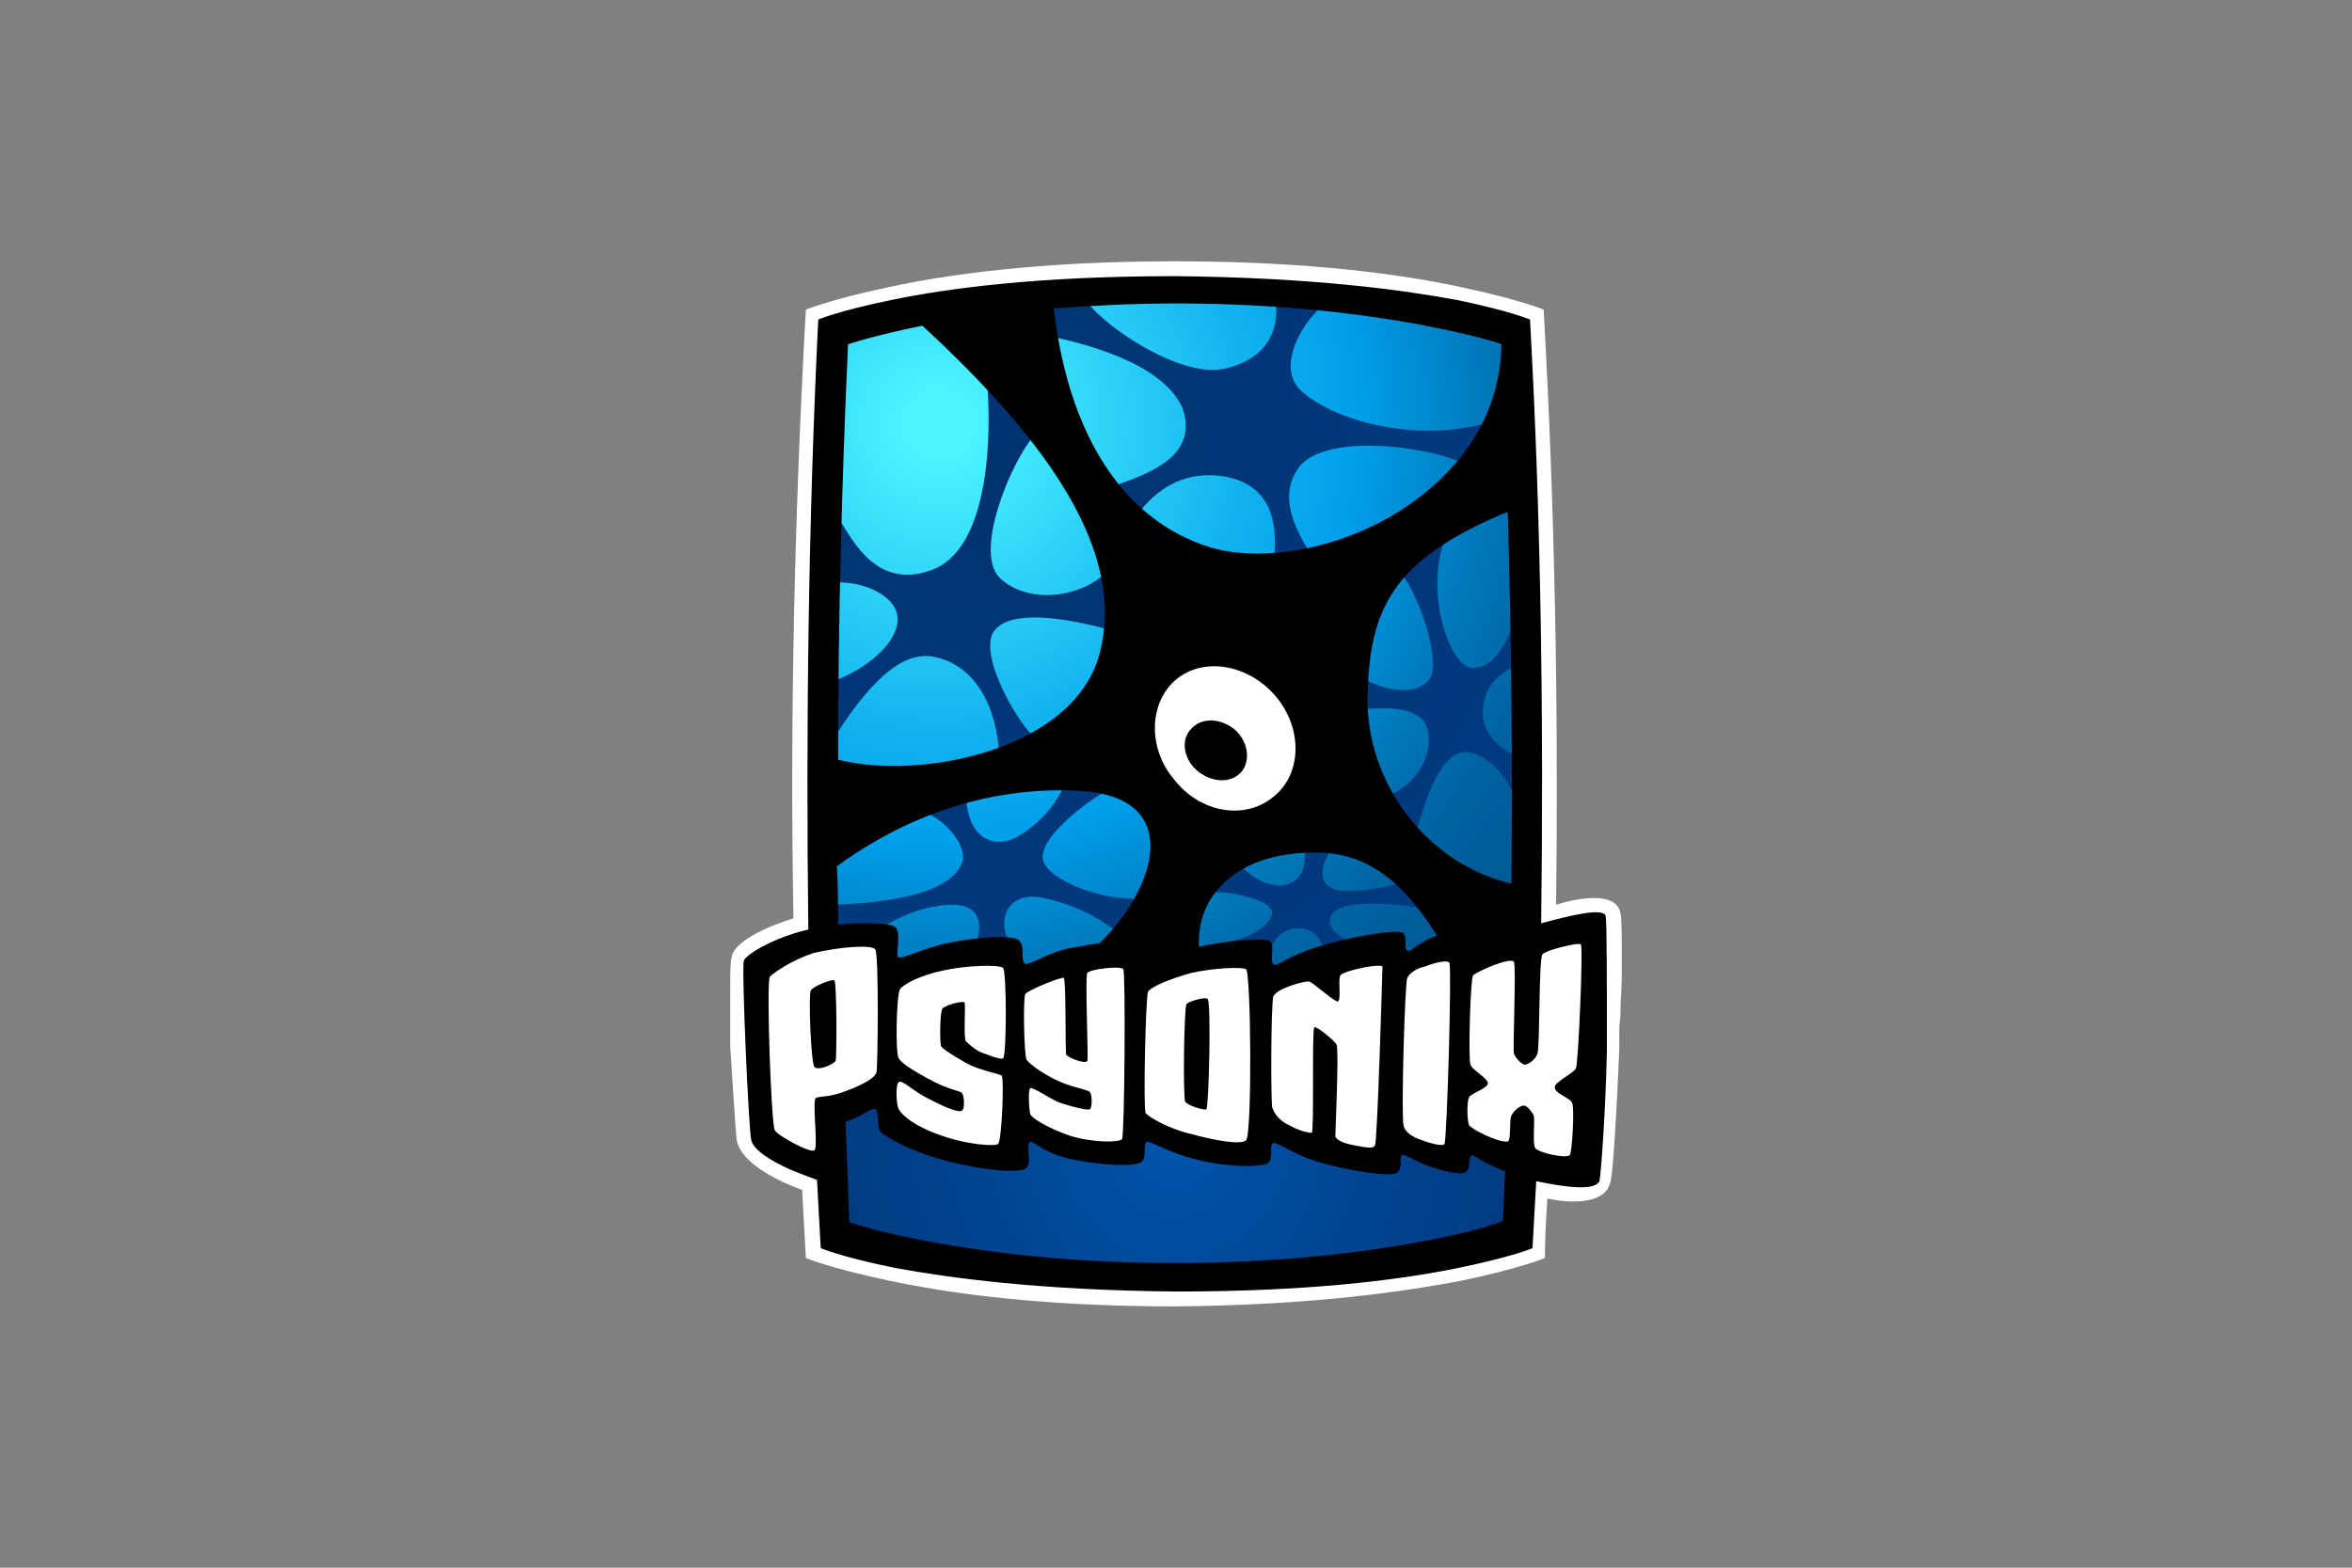
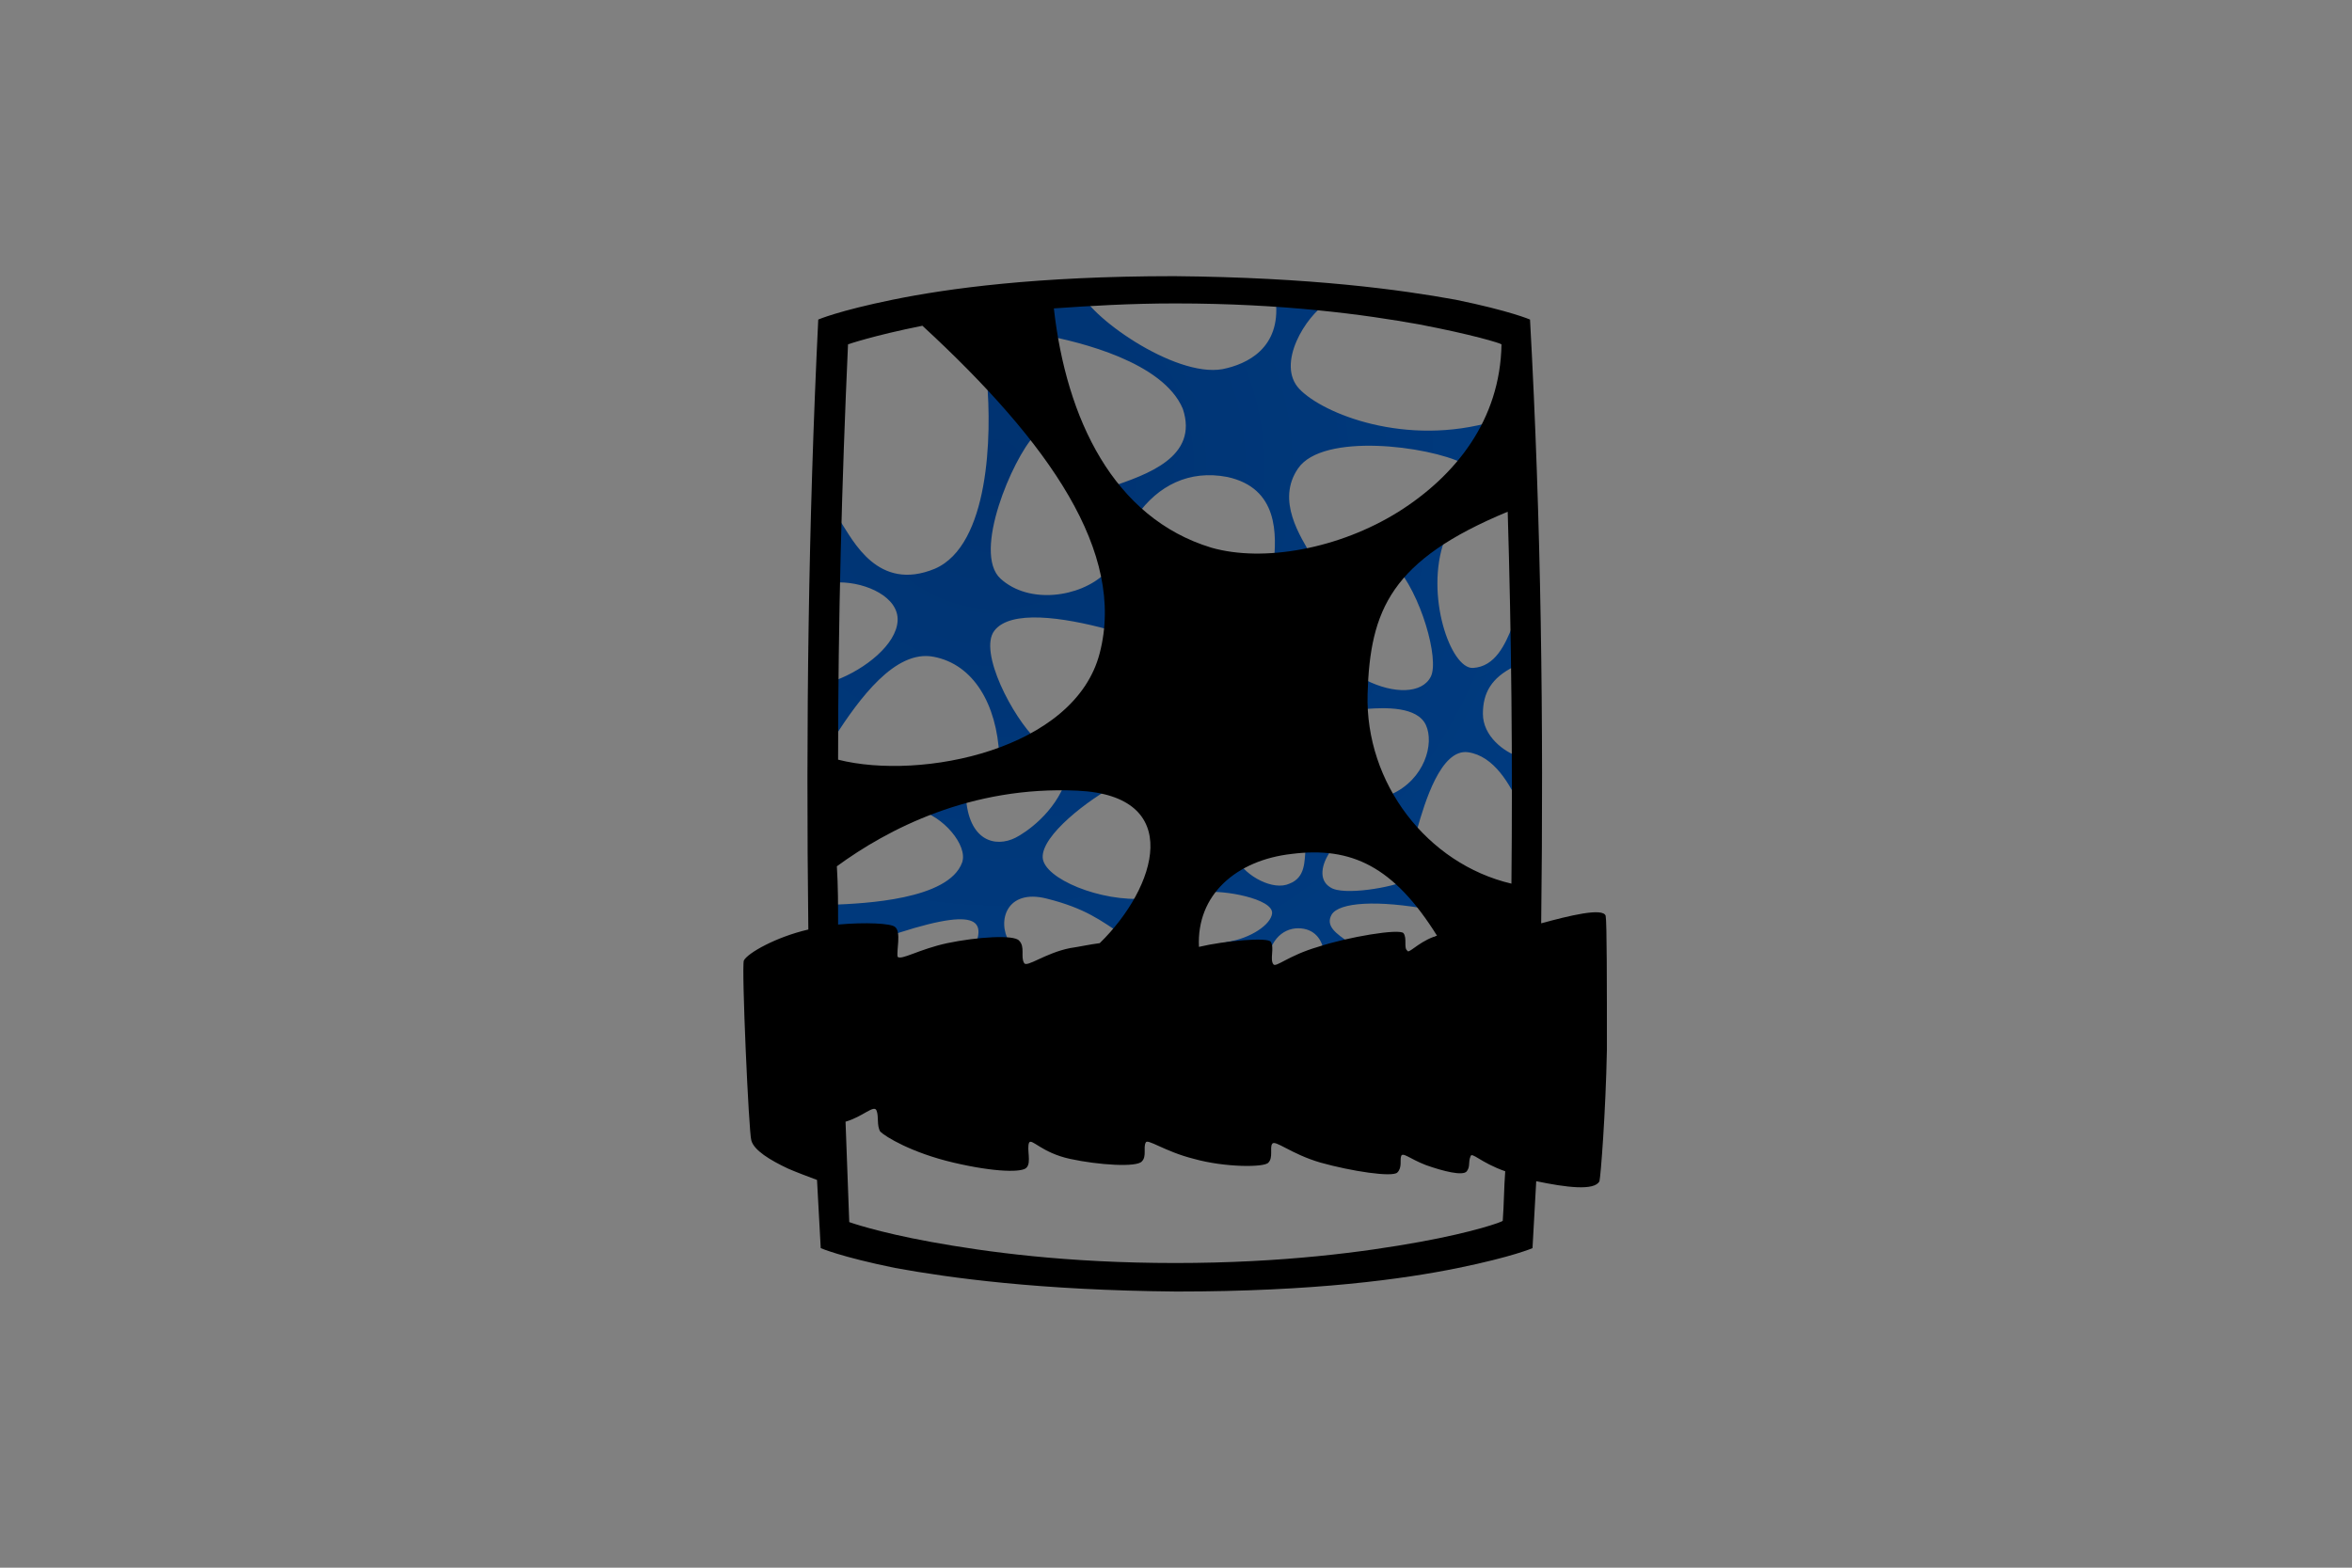
<svg xmlns="http://www.w3.org/2000/svg" width="1200" height="800" viewBox="0 0 1200 800" fill="none">
  <rect x="0" y="0" width="1200" height="800" fill="#808080" stroke="none" />
-   <path fill-rule="evenodd" clip-rule="evenodd" d="M411.15 641.993C410.518 630.605 409.885 619.217 409.252 607.197C409.252 607.197 376.987 596.441 375.721 580.625C375.089 573.666 373.823 553.421 372.558 533.808V505.971C372.558 497.746 372.558 491.42 373.191 488.889C374.456 477.501 404.824 468.644 404.824 468.644C402.926 364.887 405.456 261.131 411.15 158.007C411.15 158.007 423.171 152.946 452.906 146.619C482.009 140.293 529.458 133.333 599.051 133.333C669.276 133.333 716.726 140.293 745.828 146.619C775.563 152.946 787.584 158.007 787.584 158.007C793.278 259.233 795.176 360.459 793.911 461.685C793.911 461.685 824.278 451.562 826.809 466.113C827.442 469.277 827.442 478.766 827.442 491.42C827.442 497.746 827.442 504.706 826.809 512.298C826.809 516.094 826.809 519.889 826.176 523.685V535.073C824.911 566.706 823.013 597.707 821.748 602.768C818.584 618.585 789.482 611.625 789.482 611.625C788.849 621.748 788.217 631.871 788.217 641.993C788.217 641.993 776.196 647.054 746.461 653.381C716.726 659.075 669.909 666.034 599.684 666.667C529.458 666.667 482.641 659.708 452.906 653.381C423.171 647.054 411.15 641.993 411.15 641.993Z" fill="white" />
-   <path d="M775.564 175.089C775.564 170.66 772.4 167.497 768.604 166.232C764.808 164.967 750.89 161.171 726.216 156.109C686.991 149.15 644.603 145.354 599.684 145.354C554.765 145.354 512.376 149.15 473.151 156.109C447.845 161.171 433.926 164.967 429.498 166.232C425.702 167.497 423.171 171.293 423.171 175.089C416.845 323.764 416.845 474.971 423.171 624.279C423.171 628.707 426.335 631.871 430.13 633.136C433.926 634.401 448.478 638.83 473.151 643.258C512.376 650.218 554.765 654.014 599.684 654.014C644.603 654.014 686.991 650.218 726.216 643.258C750.89 638.83 764.808 634.401 769.237 633.136C773.033 631.871 776.196 628.707 776.196 624.279C782.523 474.971 782.523 324.397 775.564 175.089Z" fill="url(#paint0_radial_149_325)" />
-   <path fill-rule="evenodd" clip-rule="evenodd" d="M421.906 552.155C540.213 557.217 657.888 557.217 776.196 552.155C775.563 578.727 774.298 604.666 773.033 631.238C773.033 631.238 762.278 635.667 735.073 641.361C707.869 645.789 664.848 652.116 599.051 652.116C533.887 652.116 490.233 645.789 463.029 640.728C435.824 635.667 425.069 630.605 425.069 630.605C423.804 604.666 423.171 578.727 421.906 552.155Z" fill="url(#paint1_radial_149_325)" />
-   <path fill-rule="evenodd" clip-rule="evenodd" d="M468.723 413.602C480.743 416.133 494.029 431.317 490.866 440.174C483.907 459.154 440.886 461.052 425.069 461.685C416.844 462.317 426.334 502.175 439.62 482.562C445.314 474.338 466.192 461.685 486.437 461.685C496.56 461.685 502.886 468.011 497.825 481.93C490.233 502.175 521.866 492.685 514.907 480.664C508.58 469.909 513.642 453.46 533.887 458.521C554.132 463.583 561.724 469.909 572.479 476.868C582.602 483.828 601.582 457.256 584.5 458.521C561.724 460.419 532.621 448.399 531.989 437.643C531.356 426.256 555.397 407.908 569.948 400.316C585.132 392.725 547.805 386.398 544.009 397.786C538.315 414.868 523.132 424.99 518.07 427.521C507.948 432.582 494.029 429.419 492.764 406.01C492.764 381.969 461.131 411.704 468.723 413.602ZM615.5 455.358C623.725 454.093 649.664 458.521 649.031 466.113C648.398 471.807 638.276 478.766 626.255 480.664C613.602 483.195 646.501 504.706 646.501 494.583C646.501 480.664 654.092 473.705 662.317 473.705C670.542 473.705 674.97 479.399 675.603 486.991C676.236 493.318 695.215 485.093 688.889 481.297C681.297 476.236 676.236 472.44 679.399 466.746C683.195 460.419 702.807 459.154 730.012 464.215C757.216 469.909 724.951 445.868 717.991 449.031C711.032 452.827 685.093 457.256 678.766 452.827C672.44 449.031 674.338 440.807 678.766 434.48C683.195 428.154 666.746 426.888 666.113 433.215C665.48 439.541 666.113 447.766 657.888 450.929C649.664 454.725 635.745 447.133 631.317 438.909C625.623 431.95 607.275 456.623 615.5 455.358ZM697.746 361.724C706.603 361.091 723.053 360.459 727.481 369.949C731.91 379.439 726.848 397.786 709.767 405.378C692.052 412.97 719.889 435.746 723.053 423.092C726.848 409.806 735.073 381.969 748.992 383.867C762.277 385.765 770.502 400.316 775.563 411.704C780.625 423.092 783.155 388.929 775.563 386.398C767.339 383.867 756.584 375.643 756.584 364.255C756.584 353.5 761.012 345.908 772.4 340.214C786.951 333.254 775.563 309.846 771.767 319.336C767.971 328.826 762.91 340.214 751.522 340.846C740.134 341.479 726.848 303.519 736.971 275.682C746.461 250.376 698.379 273.152 711.665 288.335C724.951 302.887 734.44 336.418 730.012 345.275C725.583 354.132 711.032 354.132 697.113 347.173C683.195 340.214 688.889 362.357 697.746 361.724ZM677.501 154.211C666.113 161.17 650.929 185.844 662.95 198.498C674.97 211.151 717.359 228.233 762.278 214.947C807.196 201.661 764.176 245.314 746.461 236.457C728.746 227.6 674.97 220.641 662.317 238.988C650.929 255.437 663.582 273.784 669.276 283.907C674.97 293.397 647.766 306.05 649.664 288.968C651.562 272.519 652.194 249.11 626.255 243.416C606.643 239.62 590.826 247.845 580.071 263.029C569.316 278.213 548.438 254.172 566.785 248.478C585.132 242.151 611.704 233.294 603.48 208.62C593.357 184.579 550.336 174.456 533.887 171.293C521.234 168.762 549.071 140.925 550.969 147.885C554.132 160.538 599.051 192.804 623.725 188.375C636.378 185.844 653.46 177.62 650.929 153.579C649.664 146.619 686.358 148.517 677.501 154.211ZM503.519 194.069C506.05 221.906 504.784 278.213 476.947 290.233C447.845 302.254 435.192 275.682 428.865 266.192C422.538 256.07 414.314 297.193 428.232 297.193C442.151 297.193 458.6 304.785 457.967 316.805C457.335 328.826 441.518 341.479 426.334 347.173C411.15 352.867 413.048 395.888 425.702 376.275C438.355 356.663 456.702 331.356 476.315 335.152C496.56 338.948 508.58 359.193 509.846 385.765C511.744 412.97 540.846 388.929 528.825 377.541C516.805 366.153 499.09 332.622 507.315 321.866C515.54 311.111 542.111 314.907 565.52 321.234C589.561 328.193 576.908 280.743 563.622 292.764C550.969 304.785 525.03 308.581 510.478 295.295C495.927 282.009 516.805 233.927 527.56 222.539C540.846 208.62 500.356 166.232 503.519 194.069Z" fill="url(#paint2_radial_149_325)" />
+   <path fill-rule="evenodd" clip-rule="evenodd" d="M468.723 413.602C480.743 416.133 494.029 431.317 490.866 440.174C483.907 459.154 440.886 461.052 425.069 461.685C416.844 462.317 426.334 502.175 439.62 482.562C496.56 461.685 502.886 468.011 497.825 481.93C490.233 502.175 521.866 492.685 514.907 480.664C508.58 469.909 513.642 453.46 533.887 458.521C554.132 463.583 561.724 469.909 572.479 476.868C582.602 483.828 601.582 457.256 584.5 458.521C561.724 460.419 532.621 448.399 531.989 437.643C531.356 426.256 555.397 407.908 569.948 400.316C585.132 392.725 547.805 386.398 544.009 397.786C538.315 414.868 523.132 424.99 518.07 427.521C507.948 432.582 494.029 429.419 492.764 406.01C492.764 381.969 461.131 411.704 468.723 413.602ZM615.5 455.358C623.725 454.093 649.664 458.521 649.031 466.113C648.398 471.807 638.276 478.766 626.255 480.664C613.602 483.195 646.501 504.706 646.501 494.583C646.501 480.664 654.092 473.705 662.317 473.705C670.542 473.705 674.97 479.399 675.603 486.991C676.236 493.318 695.215 485.093 688.889 481.297C681.297 476.236 676.236 472.44 679.399 466.746C683.195 460.419 702.807 459.154 730.012 464.215C757.216 469.909 724.951 445.868 717.991 449.031C711.032 452.827 685.093 457.256 678.766 452.827C672.44 449.031 674.338 440.807 678.766 434.48C683.195 428.154 666.746 426.888 666.113 433.215C665.48 439.541 666.113 447.766 657.888 450.929C649.664 454.725 635.745 447.133 631.317 438.909C625.623 431.95 607.275 456.623 615.5 455.358ZM697.746 361.724C706.603 361.091 723.053 360.459 727.481 369.949C731.91 379.439 726.848 397.786 709.767 405.378C692.052 412.97 719.889 435.746 723.053 423.092C726.848 409.806 735.073 381.969 748.992 383.867C762.277 385.765 770.502 400.316 775.563 411.704C780.625 423.092 783.155 388.929 775.563 386.398C767.339 383.867 756.584 375.643 756.584 364.255C756.584 353.5 761.012 345.908 772.4 340.214C786.951 333.254 775.563 309.846 771.767 319.336C767.971 328.826 762.91 340.214 751.522 340.846C740.134 341.479 726.848 303.519 736.971 275.682C746.461 250.376 698.379 273.152 711.665 288.335C724.951 302.887 734.44 336.418 730.012 345.275C725.583 354.132 711.032 354.132 697.113 347.173C683.195 340.214 688.889 362.357 697.746 361.724ZM677.501 154.211C666.113 161.17 650.929 185.844 662.95 198.498C674.97 211.151 717.359 228.233 762.278 214.947C807.196 201.661 764.176 245.314 746.461 236.457C728.746 227.6 674.97 220.641 662.317 238.988C650.929 255.437 663.582 273.784 669.276 283.907C674.97 293.397 647.766 306.05 649.664 288.968C651.562 272.519 652.194 249.11 626.255 243.416C606.643 239.62 590.826 247.845 580.071 263.029C569.316 278.213 548.438 254.172 566.785 248.478C585.132 242.151 611.704 233.294 603.48 208.62C593.357 184.579 550.336 174.456 533.887 171.293C521.234 168.762 549.071 140.925 550.969 147.885C554.132 160.538 599.051 192.804 623.725 188.375C636.378 185.844 653.46 177.62 650.929 153.579C649.664 146.619 686.358 148.517 677.501 154.211ZM503.519 194.069C506.05 221.906 504.784 278.213 476.947 290.233C447.845 302.254 435.192 275.682 428.865 266.192C422.538 256.07 414.314 297.193 428.232 297.193C442.151 297.193 458.6 304.785 457.967 316.805C457.335 328.826 441.518 341.479 426.334 347.173C411.15 352.867 413.048 395.888 425.702 376.275C438.355 356.663 456.702 331.356 476.315 335.152C496.56 338.948 508.58 359.193 509.846 385.765C511.744 412.97 540.846 388.929 528.825 377.541C516.805 366.153 499.09 332.622 507.315 321.866C515.54 311.111 542.111 314.907 565.52 321.234C589.561 328.193 576.908 280.743 563.622 292.764C550.969 304.785 525.03 308.581 510.478 295.295C495.927 282.009 516.805 233.927 527.56 222.539C540.846 208.62 500.356 166.232 503.519 194.069Z" fill="url(#paint2_radial_149_325)" />
  <path fill-rule="evenodd" clip-rule="evenodd" d="M819.217 467.379C817.952 462.95 800.237 467.379 786.319 471.175C787.584 368.683 786.319 266.192 780.625 163.068C780.625 163.068 770.502 158.64 742.665 152.946C714.828 147.885 669.276 141.558 599.051 140.925C528.825 140.925 483.274 147.252 455.437 152.946C427.6 158.64 417.477 163.068 417.477 163.068C412.416 266.825 411.15 370.581 412.416 474.338C395.967 478.134 381.415 486.358 379.517 490.154C378.252 493.318 382.048 578.094 383.313 581.89C384.579 586.952 392.803 592.013 402.293 596.441C406.722 598.339 411.783 600.237 416.844 602.135C417.477 613.523 418.11 624.911 418.742 636.932C418.742 636.932 428.865 641.36 456.702 647.054C484.539 652.116 530.091 658.442 600.316 659.075C670.542 659.075 716.093 652.748 743.93 647.054C771.767 641.36 781.89 636.932 781.89 636.932L783.788 602.768C798.972 605.931 813.523 607.829 816.054 602.768C816.686 600.237 819.217 567.972 819.85 535.706C819.85 502.808 819.85 470.542 819.217 467.379ZM716.093 476.236C714.195 473.705 687.623 478.134 672.44 483.195C657.256 487.624 650.929 493.95 649.664 492.052C647.766 489.522 650.296 483.828 648.398 480.664C647.133 478.134 624.99 480.032 611.704 483.195C610.439 456.623 630.684 438.909 659.154 435.745C689.521 431.949 711.032 442.072 733.175 477.501C732.542 477.501 731.91 478.134 731.277 478.134C723.052 481.297 718.624 486.991 717.991 485.093C716.093 483.828 717.991 478.766 716.093 476.236ZM456.702 473.073C454.804 471.174 441.518 470.542 427.6 471.807C427.6 461.685 427.6 452.195 426.967 442.072C452.906 423.092 495.294 400.949 549.703 403.48C604.745 406.01 590.194 452.827 561.091 481.297C556.03 481.93 550.336 483.195 545.907 483.828C533.254 486.358 523.764 493.95 522.499 491.42C520.601 488.256 523.131 483.195 519.968 480.032C517.438 476.868 498.458 478.134 483.274 481.297C468.723 484.46 459.865 490.154 457.967 488.256C457.335 485.093 459.865 475.603 456.702 473.073ZM769.237 261.131C771.135 324.397 771.767 387.663 771.135 450.929C728.114 440.807 696.481 399.684 697.746 354.132C699.011 311.111 709.767 285.805 769.237 261.131ZM724.318 165.599C750.89 170.66 765.441 175.089 766.073 175.722C765.441 214.314 742.665 242.784 713.563 261.131C683.195 280.111 644.602 287.07 618.031 279.478C568.05 264.294 544.009 213.681 537.683 157.374C556.03 156.109 576.275 154.844 599.684 154.844C654.725 154.844 696.481 160.538 724.318 165.599ZM470.621 166.232C535.785 226.335 574.377 282.009 561.091 333.254C548.438 382.602 469.988 398.418 427.6 387.663C427.6 316.805 429.498 245.947 432.661 175.722C432.661 175.722 445.314 171.293 470.621 166.232ZM724.318 633.768C696.481 638.83 654.725 644.524 599.684 644.524C544.009 644.524 502.886 638.83 475.049 633.768C447.212 628.707 433.294 623.646 433.294 623.646L431.396 572.4C440.253 569.87 445.947 563.543 447.212 566.706C448.477 569.87 447.212 574.298 449.11 577.462C451.641 579.992 464.927 588.217 486.437 593.278C507.948 598.339 521.866 598.339 523.764 595.809C526.295 593.278 523.764 586.319 525.029 583.156C526.295 580.625 531.356 588.217 545.907 591.38C560.459 594.544 580.071 595.809 582.602 592.646C585.132 590.115 583.234 585.686 584.5 583.156C585.132 580.625 593.99 587.584 609.173 591.38C624.99 595.809 645.235 595.809 647.133 593.278C649.664 590.747 647.766 585.686 649.031 583.788C650.296 581.258 658.521 588.85 673.705 593.278C689.521 597.707 710.399 600.87 712.93 598.339C715.461 595.809 714.195 592.013 714.828 590.115C715.461 587.584 719.257 591.38 727.481 594.544C736.338 597.707 746.461 600.237 748.359 597.707C750.257 595.176 748.992 593.278 750.257 590.115C750.89 587.584 755.318 593.278 767.971 597.707C767.339 605.931 767.339 614.789 766.706 623.013C766.073 623.646 752.155 628.707 724.318 633.768Z" fill="black" />
-   <path fill-rule="evenodd" clip-rule="evenodd" d="M650.929 355.397C664.847 371.847 664.215 395.255 649.664 406.643C635.112 418.664 612.337 414.868 599.051 397.786C585.132 381.337 586.397 357.928 600.316 346.54C614.235 335.152 637.01 338.948 650.929 355.397ZM607.275 372.479C612.337 366.153 621.826 366.153 629.418 371.847C636.378 377.541 638.276 387.031 633.847 393.357C628.786 399.684 619.296 399.684 611.704 393.99C604.112 388.296 602.214 378.173 607.275 372.479ZM392.803 498.379C390.905 500.91 393.436 574.298 395.334 576.829C396.599 579.36 413.681 588.849 415.579 586.951C417.477 585.053 414.314 561.645 416.212 560.38C418.11 559.114 422.538 560.38 432.028 556.584C442.151 552.788 446.579 549.624 447.212 547.094C447.845 545.196 448.477 486.991 446.579 484.46C444.681 481.93 428.232 483.195 414.946 486.358C403.558 490.154 394.701 496.481 392.803 498.379ZM413.681 505.338C412.416 507.236 413.681 542.665 415.579 544.563C417.477 546.461 425.069 543.298 426.334 541.4C426.967 539.502 426.967 501.542 425.701 500.277C423.803 499.644 414.946 503.44 413.681 505.338ZM459.232 504.706C457.335 507.236 456.702 538.237 458.6 540.135C459.865 542.033 461.763 543.931 473.151 550.257C484.539 556.584 490.233 556.584 490.866 557.849C492.131 559.747 492.131 566.074 490.866 566.706C489.6 567.972 482.641 565.441 474.416 561.012C466.192 557.216 460.498 550.89 458.6 552.155C456.702 553.42 457.335 564.176 458.6 566.074C459.232 567.339 463.028 573.033 478.212 578.727C493.396 584.421 507.947 585.053 509.213 583.788C511.111 582.523 512.376 550.257 511.111 548.992C509.845 547.726 499.723 546.461 492.131 542.033C484.539 537.604 480.743 535.073 480.11 533.808C479.478 531.91 479.478 517.359 480.743 514.828C482.008 512.93 491.498 510.399 492.131 511.665C492.764 512.93 491.498 530.012 492.764 531.277C494.029 532.543 496.56 535.073 500.355 536.971C504.151 538.237 509.845 540.767 511.743 540.135C513.641 539.502 513.641 495.216 511.743 493.95C509.845 492.052 492.764 492.685 481.376 495.216C469.355 497.746 461.13 502.175 459.232 504.706ZM523.131 507.236C521.866 509.134 522.499 538.869 523.764 540.767C525.029 542.665 530.723 547.094 538.315 550.89C545.907 554.686 554.764 555.951 556.03 557.216C557.295 558.482 557.295 565.441 556.03 566.074C554.764 566.706 546.54 564.808 539.58 562.278C533.254 559.114 526.927 554.686 525.662 555.318C524.397 555.951 525.029 566.706 525.662 568.604C526.295 570.502 534.519 575.564 545.274 579.36C556.662 583.156 571.214 583.156 572.479 581.258C573.744 579.992 574.377 496.481 573.112 494.583C571.846 492.685 556.03 494.583 554.764 496.481C553.499 498.379 555.397 539.502 554.764 541.4C553.499 543.298 544.642 539.502 544.009 538.237C543.376 536.339 544.009 500.277 542.744 499.012C541.478 498.379 524.397 505.338 523.131 507.236ZM585.765 505.971C584.499 508.502 583.234 565.441 584.499 567.972C585.765 569.87 596.52 576.196 607.908 578.727C619.296 581.89 633.214 584.421 635.745 581.89C638.908 578.727 638.276 496.481 635.745 494.583C633.214 493.318 619.296 493.95 607.908 496.481C596.52 499.644 587.663 503.44 585.765 505.971ZM605.377 512.297C604.112 513.563 603.479 560.38 604.745 562.278C606.01 564.176 614.235 566.706 615.5 566.074C616.765 564.808 618.031 511.032 616.133 509.767C614.867 508.502 606.643 511.032 605.377 512.297ZM649.664 508.501C648.398 512.93 648.398 560.38 649.031 564.808C649.664 567.339 652.194 571.768 657.888 574.298C663.582 577.462 668.011 578.094 669.276 578.094C670.541 577.462 669.276 526.216 670.541 524.318C671.174 523.053 681.297 531.277 681.929 533.175C683.195 535.706 681.297 577.462 681.297 579.992C681.929 581.258 683.827 583.156 690.787 584.421C697.113 585.686 700.909 586.319 701.542 584.421C702.807 581.89 705.338 494.583 705.338 493.318C704.705 491.42 685.725 495.216 683.827 497.746C682.562 500.277 684.46 510.399 682.562 511.032C681.297 511.665 669.276 500.91 668.011 500.91C666.745 500.277 651.562 504.073 649.664 508.501ZM717.991 499.012C716.726 502.175 714.828 569.237 716.093 574.298C716.726 577.462 719.889 579.992 725.583 581.89C730.644 583.788 736.338 585.053 736.971 583.788C738.236 581.89 740.767 494.583 739.501 491.42C738.869 489.522 731.277 491.42 726.848 493.318C723.052 493.95 719.256 496.481 717.991 499.012ZM751.522 497.746C750.257 499.644 748.991 540.135 750.257 543.298C750.889 545.829 759.114 550.257 759.114 552.788C759.114 555.318 750.889 557.849 749.624 559.747C748.359 561.645 748.359 571.768 749.624 574.298C750.889 576.196 764.175 583.156 769.237 582.523C771.135 581.89 769.869 571.768 771.135 569.237C772.4 566.706 775.563 564.176 777.461 564.176C779.359 564.176 781.89 567.972 782.522 569.237C783.155 571.135 781.89 583.156 783.155 585.686C784.42 588.217 798.972 591.38 800.87 589.482C802.135 588.217 803.4 565.441 802.135 562.91C801.502 560.38 792.645 557.849 793.278 554.686C793.278 552.155 802.768 547.726 804.033 545.196C805.298 542.665 807.829 483.195 806.564 481.93C805.298 480.664 788.216 485.093 786.951 486.991C785.053 489.522 785.686 534.441 784.42 537.604C783.788 540.135 779.992 543.298 778.094 543.298C776.196 543.298 773.033 539.502 772.4 537.604C771.767 535.706 773.665 492.685 772.4 490.787C770.502 488.256 753.42 495.848 751.522 497.746Z" fill="white" />
  <defs>
    <radialGradient id="paint0_radial_149_325" cx="0" cy="0" r="1" gradientUnits="userSpaceOnUse" gradientTransform="translate(479.187 216.351) scale(353.594 353.594)">
      <stop offset="0.05" stop-color="#4AF5FF" />
      <stop offset="0.157" stop-color="#3AE2FB" />
      <stop offset="0.453" stop-color="#10B2EF" />
      <stop offset="0.6" stop-color="#00A0EB" />
      <stop offset="0.634" stop-color="#0098E2" />
      <stop offset="0.794" stop-color="#0078BA" />
      <stop offset="0.922" stop-color="#0063A2" />
      <stop offset="1" stop-color="#005C99" />
    </radialGradient>
    <radialGradient id="paint1_radial_149_325" cx="0" cy="0" r="1" gradientUnits="userSpaceOnUse" gradientTransform="translate(599.342 584.94) scale(195.783 195.783)">
      <stop stop-color="#0055AD" />
      <stop offset="0.214" stop-color="#004DA0" />
      <stop offset="0.701" stop-color="#003F88" />
      <stop offset="1" stop-color="#003A7F" />
    </radialGradient>
    <radialGradient id="paint2_radial_149_325" cx="0" cy="0" r="1" gradientUnits="userSpaceOnUse" gradientTransform="translate(508.137 238.773) scale(331.027 331.027)">
      <stop stop-color="#003270" />
      <stop offset="0.349" stop-color="#003677" />
      <stop offset="1" stop-color="#003B80" />
    </radialGradient>
  </defs>
</svg>